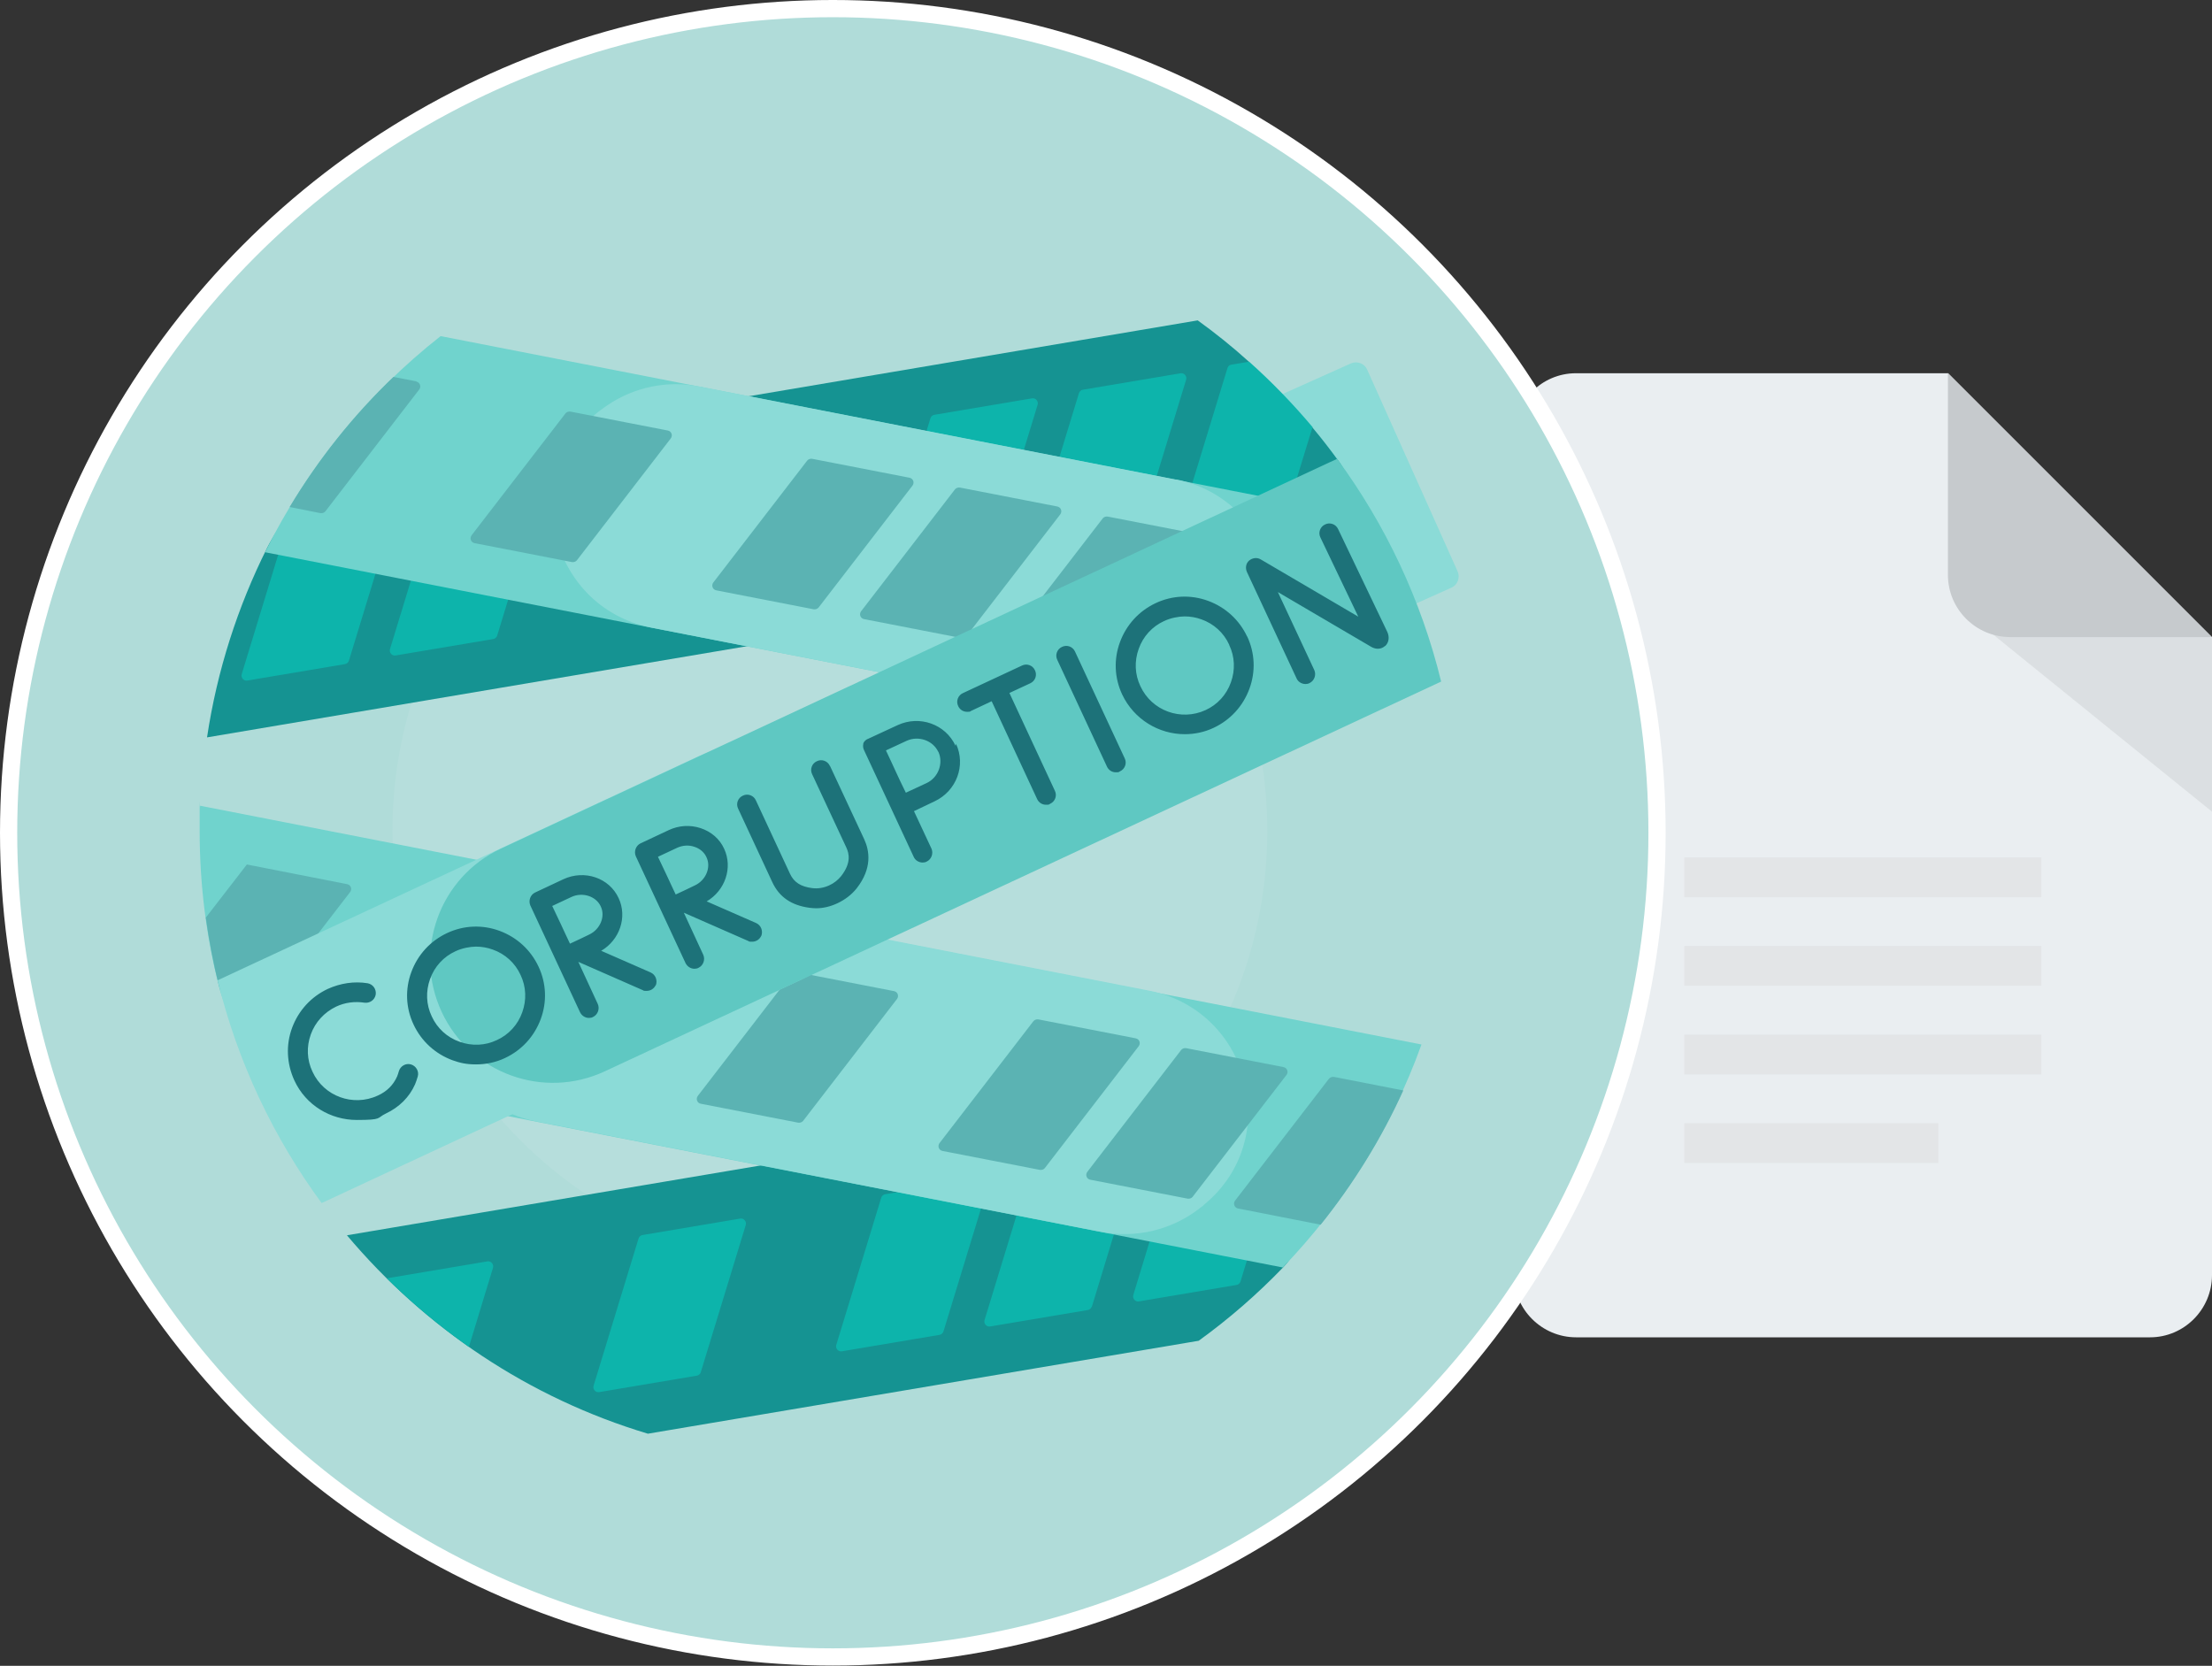
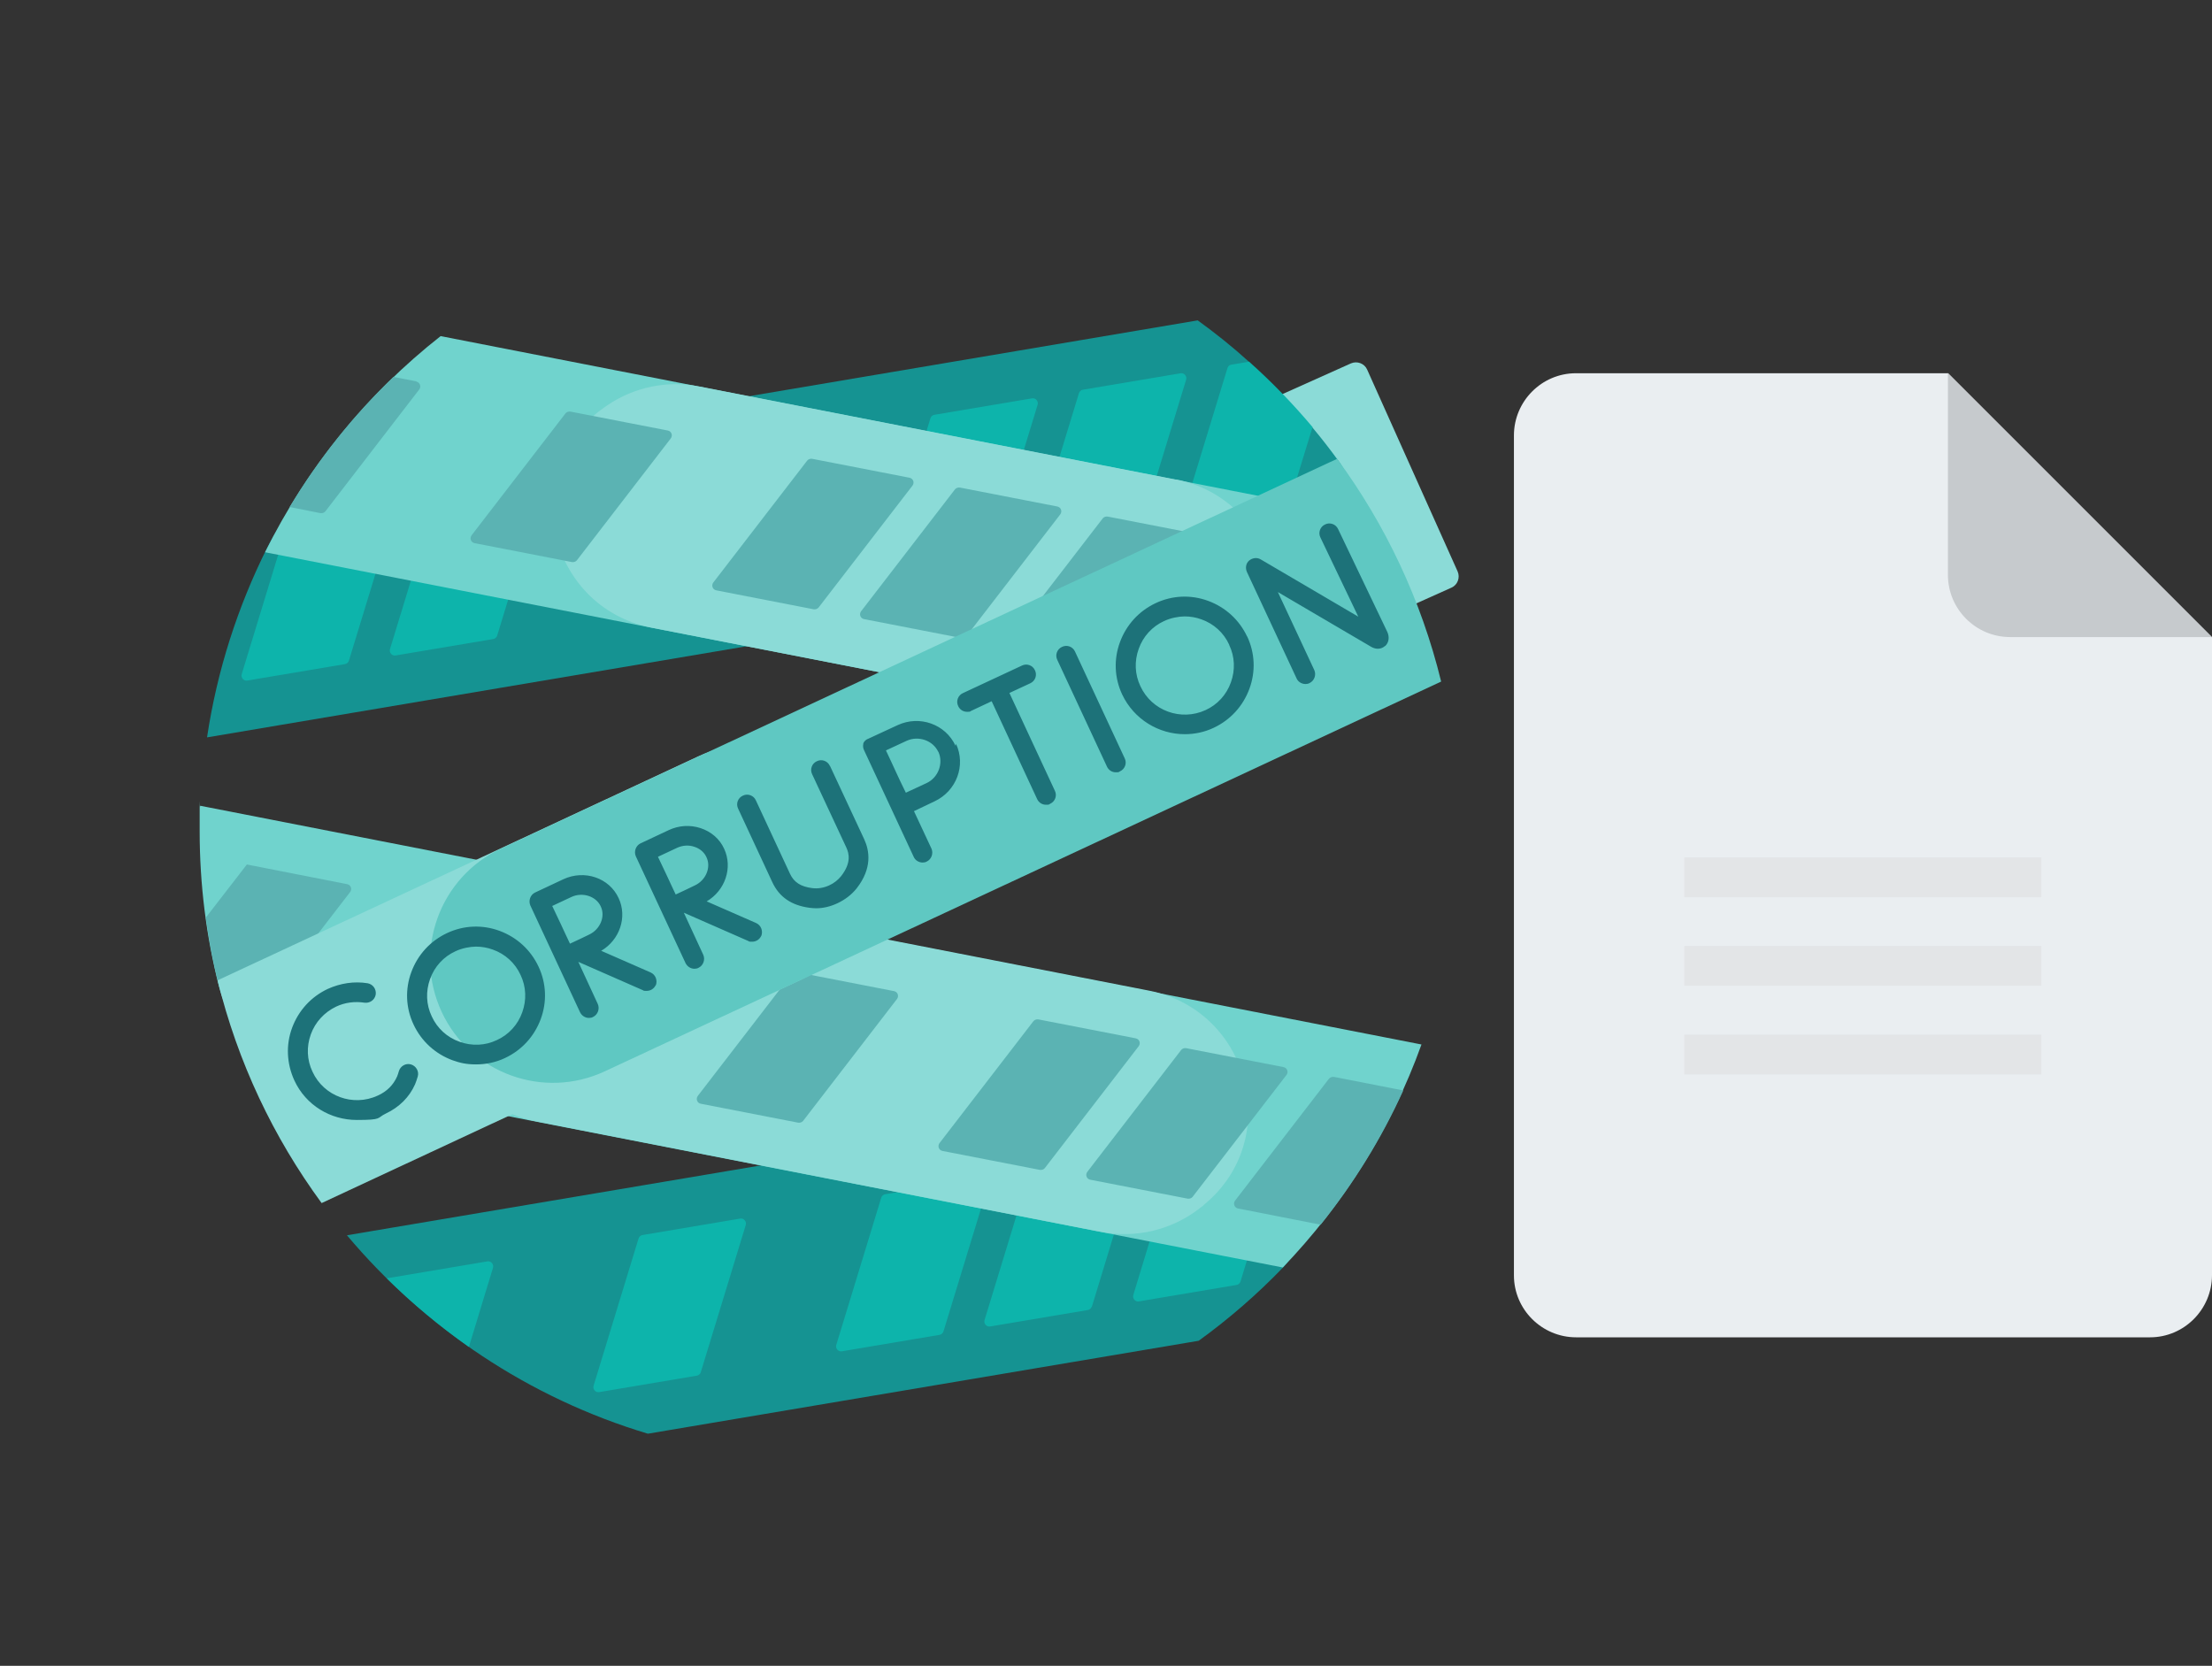
<svg xmlns="http://www.w3.org/2000/svg" id="Layer_1" data-name="Layer 1" version="1.1" viewBox="0 0 899.6 677.5">
  <rect x="0" y="0" width="899.6" height="677.5" fill="#333333" stroke="none" />
  <defs>
    <style>
      .cls-1 {
        fill: #dddfe1;
        opacity: .6;
      }

      .cls-1, .cls-2 {
        isolation: isolate;
      }

      .cls-1, .cls-2, .cls-3, .cls-4, .cls-5, .cls-6, .cls-7, .cls-8, .cls-9, .cls-10, .cls-11, .cls-12, .cls-13 {
        stroke-width: 0px;
      }

      .cls-2 {
        fill: #a2a5a8;
        opacity: .2;
      }

      .cls-3 {
        fill: #5fc8c2;
      }

      .cls-4 {
        fill: #5bb3b3;
      }

      .cls-5 {
        fill: #0db4ab;
      }

      .cls-6 {
        fill: #1d7279;
      }

      .cls-7 {
        fill: #159392;
      }

      .cls-8 {
        fill: #c6cacd;
      }

      .cls-9, .cls-14 {
        fill: #b0dcd9;
      }

      .cls-10 {
        fill: #8bdbd7;
      }

      .cls-11 {
        fill: #b6dedc;
      }

      .cls-12 {
        fill: #70d3cd;
      }

      .cls-13 {
        fill: #eaeef1;
      }

      .cls-14 {
        stroke: #fff;
        stroke-miterlimit: 4;
        stroke-width: 7px;
      }
    </style>
  </defs>
  <g id="Icons">
    <path class="cls-13" d="M899.6,259.1v259.5c0,13.9-11.3,25.3-25.2,25.3h-233.4c-13.9,0-25.3-11.3-25.3-25.2V177.1c0-13.9,11.3-25.3,25.2-25.3h151.3s107.4,107.4,107.4,107.4h0Z" />
    <path class="cls-1" d="M685,348.7h145.2v16.2h-145.2v-16.2Z" />
    <path class="cls-1" d="M685,384.7h145.2v16.2h-145.2v-16.2Z" />
    <path class="cls-1" d="M685,420.8h145.2v16.2h-145.2v-16.2Z" />
-     <path class="cls-1" d="M685,456.8h103.3v16.2h-103.3v-16.2Z" />
-     <path class="cls-2" d="M806.9,255.1l92.8,75.1v-70.6l-52.5-30.5-40.2,26Z" />
    <path class="cls-8" d="M899.6,259.1h-82.1c-13.9,0-25.3-11.3-25.3-25.3v-82.1l107.4,107.4h0Z" />
  </g>
  <g id="Layer_3" data-name="Layer 3">
-     <circle class="cls-14" cx="338.7" cy="338.7" r="335.2" />
-   </g>
+     </g>
  <g>
-     <path class="cls-9" d="M593.3,338c0,30.4-5.3,59.6-15,86.7-1,2.8-9.7,3.6-10.8,6.3-17.3,43.3-43.4,77.5-79.9,105.4-1.7,1.3,1.6,7.7-.1,9-42.2,30.6-94.1,48.6-150.1,48.6s-50.4-3.8-73.8-10.8c-3-.9,2.3-11.8-.6-12.8-41.6-14.2-71.2-29.9-100.1-61.8-2.1-2.4-19.6-3.7-21.7-6.1-3.6-4.2-7-8.6-10.3-13.1-2.5-3.4,1.6-13.3-.7-16.9-26.7-40.4-39.7-81.2-39.7-133.3s-9-8.2-8.8-11.6c.4-9.4,1.3-18.6,2.6-27.7.5-3.7,13.4-11.9,14.1-15.5,11.2-57.6,38.3-98,81-134.8,2.9-2.5-3-10.5,0-12.8,43.5-34.2,98.5-54.7,158.1-54.7s107.7,17.9,149.8,48.4c3.4,2.5.3,11.6,3.6,14.2,40.9,32.7,69.9,71.3,84.6,123,.9,3.2,9.9,6.4,10.7,9.7,4.7,19.5,7.3,39.8,7.3,60.8h0Z" />
-     <path class="cls-11" d="M515.4,338c0,98.2-79.6,177.9-177.9,177.9s-177.9-79.6-177.9-177.9,79.6-177.9,177.9-177.9,177.9,79.6,177.9,177.9Z" />
    <path class="cls-10" d="M556,150.3l36.8,82.1c1.1,2.5,0,5.5-2.5,6.6l-90.1,40.4c-2.5,1.1-5.5,0-6.6-2.5l-36.8-82.1c-1.1-2.5,0-5.5,2.5-6.6l90.1-40.4c2.5-1.1,5.5,0,6.6,2.5Z" />
    <path class="cls-7" d="M159.3,185.7l327.8-55.4c7.2,5.2,14.2,10.8,20.8,16.8,1.2,1.1-.1,5.5,1.1,6.7,6.6,6.2,12.5,12.4,18.4,19.2,1.1,1.3,5.2-.5,6.3.8,3.8,4.5,7.4,9.2,10.9,14,10.2,14.1,2,34-15.1,36.9l-445.3,75.2c4.1-27.3,12.5-53.2,24.4-77,10-19.8,28.9-33.5,50.7-37.2h0ZM482.3,444.8l-341.2,57.6c31.7,37.7,74,66.2,122.4,80.7l224-37.8c12.3-8.9,23.8-18.9,34.3-29.8.7-.8,1.5-1.6,2.2-2.6,23.6-30.8-3.4-74.6-41.7-68.1Z" />
    <path class="cls-5" d="M524.5,204.1c-.2.7-.8,1.3-1.6,1.4l-39.8,6.7c-1.5.2-2.7-1.1-2.2-2.6l18.3-59.9c.2-.7.8-1.3,1.6-1.4l7.2-1.2c9.2,8.2,17.8,17.1,25.8,26.6l-9.3,30.3ZM464.1,214.3l18.3-59.9c.4-1.4-.8-2.8-2.2-2.6l-39.8,6.7c-.7.1-1.4.7-1.6,1.4l-18.3,59.9c-.4,1.4.8,2.8,2.2,2.6l39.8-6.7c.7-.1,1.4-.7,1.6-1.4h0ZM419.8,162l-39.8,6.7c-.7.1-1.4.7-1.6,1.4l-18.3,59.9c-.4,1.4.8,2.8,2.2,2.6l39.8-6.7c.7-.1,1.4-.7,1.6-1.4l18.3-59.9c.4-1.4-.8-2.8-2.2-2.6h0ZM116.6,214.3l-18.3,59.9c-.4,1.4.8,2.8,2.2,2.6l39.8-6.7c.7-.1,1.4-.7,1.6-1.4l18.3-59.9c.4-1.4-.8-2.8-2.2-2.6l-39.8,6.7c-.7.1-1.4.7-1.6,1.4ZM263.6,249.2l39.8-6.7c.7-.1,1.4-.7,1.6-1.4l18.3-59.9c.4-1.4-.8-2.8-2.2-2.6l-39.8,6.7c-.7.1-1.4.7-1.6,1.4l-18.3,59.9c-.4,1.4.8,2.8,2.2,2.6h0ZM218.3,196l-39.8,6.7c-.7.1-1.4.7-1.6,1.4l-18.3,59.9c-.4,1.4.8,2.8,2.2,2.6l39.8-6.7c.7-.1,1.4-.7,1.6-1.4l18.3-59.9c.4-1.4-.8-2.8-2.2-2.6h0ZM479.5,465.6l-18.6,61.1c-.4,1.4.8,2.8,2.2,2.6l39.8-6.7c.7-.1,1.4-.7,1.6-1.4l19.2-63-44.2,7.5ZM444.1,531.3l19.2-63-43,7.3c-.7.1-1.4.7-1.6,1.4l-18.3,59.9c-.4,1.4.8,2.8,2.2,2.6l39.8-6.7c.7-.1,1.4-.7,1.6-1.4ZM399.8,479l-39.8,6.7c-.7.1-1.4.7-1.6,1.4l-18.3,59.9c-.4,1.4.8,2.8,2.2,2.6l39.8-6.7c.7-.1,1.4-.7,1.6-1.4l18.3-59.9c.4-1.4-.8-2.8-2.2-2.6ZM190.7,547.8l9.8-32.2c.4-1.4-.8-2.8-2.2-2.6l-41,6.9c10.3,10.2,21.5,19.5,33.4,27.9ZM243.6,566.2l39.8-6.7c.7-.1,1.4-.7,1.6-1.4l18.3-59.9c.4-1.4-.8-2.8-2.2-2.6l-39.8,6.7c-.7.1-1.4.7-1.6,1.4l-18.3,59.9c-.4,1.4.8,2.8,2.2,2.6Z" />
    <path class="cls-12" d="M521.7,515.5l-392.7-76.7c-19.5-3.8-35.1-18.6-40-37.8-5.1-20.1-7.8-41.2-7.8-62.9s0-6.9.2-10.4l496.7,97.1c-12.3,34.3-31.8,65.1-56.5,90.8h0ZM514.2,304l19.2-98.1-354.2-69.2c-29.9,23.5-54.4,53.5-71.4,87.9l406.5,79.4Z" />
    <path class="cls-10" d="M489.5,490.2c-.4.3-.8.6-1.2.9-11.4,9.1-26.3,12.7-40.6,9.9l-229.6-44.9c-14.3-2.8-26.7-11.6-33.8-24.3-.2-.4-.5-.9-.7-1.3-20.4-36.9,12-80.7,53.3-72.6l230.4,45c41.2,8.1,54.8,60.7,22.2,87.2h0ZM478.5,195.1l-194-37.9c-13.1-2.6-26.6.2-37.6,7.7-.3.2-.7.5-1,.7-36.1,25-23.9,81.3,19.2,89.7l194.4,38c29.4,5.7,57-15.9,58.7-45.8,0-.5,0-1,0-1.5,1.3-24.5-15.7-46.2-39.8-51Z" />
    <path class="cls-4" d="M142.4,362.8l-38.2,49.6c-.5.6-1.2.9-2,.7-6.4-1.3-11.6-6.1-13.2-12.5-2.3-8.9-4-18.1-5.3-27.4l16.7-21.6,40.8,8c1.5.3,2.1,2,1.2,3.2h0ZM291.3,240.1l39.6,7.7c.7.1,1.5-.1,2-.7l38.2-49.6c.9-1.2.3-2.9-1.2-3.2l-39.6-7.7c-.7-.1-1.5.1-2,.7l-38.2,49.6c-.9,1.2-.3,2.9,1.2,3.2h0ZM351.4,251.8l39.6,7.7c.7.1,1.5-.1,2-.7l38.2-49.6c.9-1.2.3-2.9-1.2-3.2l-39.6-7.7c-.7-.1-1.5.1-2,.7l-38.2,49.6c-.9,1.2-.3,2.9,1.2,3.2h0ZM169.3,155.1l-9.3-1.8c-16.3,15.6-30.5,33.4-42.2,52.9l12.5,2.5c.7.1,1.5-.1,2-.7l38.2-49.6c.9-1.2.3-2.9-1.2-3.2ZM411.5,263.6l39.6,7.7c.7.1,1.5-.1,2-.7l38.2-49.6c.9-1.2.3-2.9-1.2-3.2l-39.6-7.7c-.7-.1-1.5.1-2,.7l-38.2,49.6c-.9,1.2-.3,2.9,1.2,3.2ZM522,434l-39.6-7.7c-.7-.1-1.5.1-2,.7l-38.2,49.6c-.9,1.2-.3,2.9,1.2,3.2l39.6,7.7c.7.1,1.5-.1,2-.7l38.2-49.6c.9-1.2.3-2.9-1.2-3.2h0ZM542.5,438c-.7-.1-1.5.1-2,.7l-38.2,49.6c-.9,1.2-.3,2.9,1.2,3.2l33.6,6.6c13.3-16.6,24.7-34.9,33.6-54.6l-28.1-5.5ZM461.9,422.3l-39.6-7.7c-.7-.1-1.5.1-2,.7l-38.2,49.6c-.9,1.2-.3,2.9,1.2,3.2l39.6,7.7c.7.1,1.5-.1,2-.7l38.2-49.6c.9-1.2.3-2.9-1.2-3.2h0ZM363.6,403.1l-39.6-7.7c-.7-.1-1.5.1-2,.7l-38.2,49.6c-.9,1.2-.3,2.9,1.2,3.2l39.6,7.7c.7.1,1.5-.1,2-.7l38.2-49.6c.9-1.2.3-2.9-1.2-3.2h0ZM271.6,175.1l-39.6-7.7c-.7-.1-1.5.1-2,.7l-38.2,49.6c-.9,1.2-.3,2.9,1.2,3.2l39.6,7.7c.7.1,1.5-.1,2-.7l38.2-49.6c.9-1.2.3-2.9-1.2-3.2Z" />
    <path class="cls-10" d="M326.3,398.2l-195.5,91.1c-19.6-26.7-34.2-57.4-42.3-90.6l195.5-91.1c25-11.7,54.8-.8,66.4,24.2,11.7,25,.8,54.8-24.2,66.4h0Z" />
    <path class="cls-3" d="M586.1,277.2l-340.1,158.5c-25,11.7-54.8.8-66.4-24.2s-.8-54.8,24.2-66.4l340-158.5c19.6,26.7,34.2,57.4,42.3,90.6h0Z" />
    <path class="cls-6" d="M563.3,262.7c-1.5,1.4-3.7,1.5-5.6.4l-38-22.3,14.8,31.7c.9,2,0,4.4-1.9,5.3-.5.3-1.1.4-1.7.4-1.5,0-3-.9-3.6-2.3l-20.2-43.3c-.7-1.6-.4-3.5.9-4.6s3.2-1.4,4.7-.5l39.7,23.3-15.4-32.2c-1-2-.1-4.4,1.9-5.3,2-1,4.4-.1,5.3,1.9l20,41.8c1,2.2.6,4.4-.9,5.8h0ZM437.2,265c-.9-2-3.3-2.9-5.3-1.9-2,.9-2.9,3.3-1.9,5.3l20.2,43.4c.7,1.5,2.1,2.3,3.6,2.3s1.1-.1,1.7-.4c2-.9,2.9-3.3,1.9-5.3l-20.2-43.4ZM167.1,432.9c-2.1-.6-4.3.7-4.9,2.8-.2.7-.4,1.4-.7,2.1-1.5,3.4-4.1,6.1-7.9,7.8-10,4.6-21.9.3-26.5-9.7-2.3-4.8-2.5-10.2-.7-15.2s5.5-9,10.3-11.3c3.6-1.7,7.6-2.2,11.5-1.6,2.2.3,4.2-1.1,4.6-3.3.3-2.2-1.1-4.2-3.3-4.6-5.5-.9-11.1,0-16.2,2.3-6.8,3.2-11.9,8.8-14.5,15.8s-2.2,14.6.9,21.4c4.7,10.2,14.8,16.1,25.4,16.1s8-.8,11.8-2.6c5.5-2.6,9.6-6.7,11.9-11.9.4-1,.8-2.1,1.1-3.2.6-2.1-.7-4.3-2.8-4.9ZM337.5,311.5c-.9-2-3.3-2.9-5.3-1.9-2,.9-2.9,3.3-1.9,5.3l13.9,29.8c1.1,2.4,2.1,6.2-2.1,11.6-1.3,1.6-2.9,2.9-4.9,3.8-2.2,1-4.5,1.4-6.9,1.1-4.7-.6-7.4-2.4-9-5.8l-13.9-29.9c-.9-2-3.3-2.9-5.3-1.9-2,.9-2.9,3.3-1.9,5.3l13.9,29.9c2.8,6,7.7,9.4,15.1,10.4.9.1,1.8.2,2.7.2,2.9,0,5.8-.7,8.6-2,3.2-1.5,5.8-3.5,7.9-6.1,6.4-8.2,5.2-15.3,3.1-19.9l-13.9-29.8ZM410.6,281.8l8.4-3.9c2-.9,2.9-3.3,1.9-5.3-.9-2-3.3-2.9-5.3-1.9l-24,11.2c-2,.9-2.9,3.3-1.9,5.3.7,1.5,2.1,2.3,3.6,2.3s1.1-.1,1.7-.4l8.3-3.9,18.5,39.8c.7,1.5,2.1,2.3,3.6,2.3s1.1-.1,1.7-.4c2-.9,2.9-3.3,1.9-5.3l-18.5-39.8ZM266.7,400.6c-.7,1.5-2.1,2.4-3.7,2.4s-1.1-.1-1.6-.3l-26.2-11.5,7.9,17.1c.9,2,0,4.4-1.9,5.3-.5.3-1.1.4-1.7.4-1.5,0-2.9-.9-3.6-2.3l-20.2-43.4c-.9-2,0-4.4,1.9-5.3,0,0,0,0,0,0l11.5-5.4c8.6-4,18.7-.6,22.5,7.7h0c3.6,7.7.4,17-7.1,21.4l20.1,8.8c2,.9,2.9,3.2,2.1,5.3h0ZM224.6,368.5c1.3,2.7,2.9,6.2,3.6,7.6.8,1.8,2.4,5.1,3.6,7.7,2.6-1.2,6-2.8,7.8-3.7,4.5-2.1,6.7-7.4,4.7-11.5-1.9-4.1-7.4-5.9-11.9-3.8l-7.9,3.7ZM309.6,380.6c-.7,1.5-2.1,2.4-3.7,2.4s-1.1-.1-1.6-.3l-26.2-11.5,7.9,17.1c.9,2,0,4.4-1.9,5.3-.5.3-1.1.4-1.7.4-1.5,0-2.9-.9-3.6-2.3l-20.2-43.4c-.9-2,0-4.4,1.9-5.3,0,0,0,0,0,0l11.5-5.4c4.1-1.9,8.6-2.2,12.9-.8,4.3,1.4,7.8,4.4,9.6,8.4,3.6,7.7.4,17-7.1,21.4l20.1,8.8c2,.9,2.9,3.2,2.1,5.3h0ZM267.6,348.5c1.3,2.7,2.9,6.2,3.6,7.6.8,1.8,2.4,5.1,3.6,7.7,2.6-1.2,6-2.8,7.8-3.7,4.5-2.1,6.7-7.4,4.7-11.5-.9-2-2.7-3.5-4.9-4.2-2.3-.8-4.8-.6-7,.4l-7.9,3.7ZM388.8,302.5c4.1,8.8.2,19.2-8.7,23.4-1.9.9-5.7,2.7-8.4,4l7.1,15.2c.9,2,0,4.4-1.9,5.3-.5.3-1.1.4-1.7.4-1.5,0-3-.9-3.6-2.3l-20.2-43.4c-.4-.8-.5-1.7-.3-2.6,0,0,0,0,0,0,0,0,0,0,0,0,0,0,0,0,0,0,0,0,0,0,0,0,0,0,0,0,0,0,0,0,0,0,0,0,0,0,0,0,0,0,0,0,0,0,0,0,0,0,0,0,0,0,0,0,0,0,0,0,0,0,0,0,0,0,0,0,0,0,0,0,0,0,0-.1,0-.2,0,0,0,0,0,0,0,0,0,0,0,0,0,0,0,0,0,0,0,0,0,0,0,0,.3-.7.9-1.3,1.6-1.7,0,0,0,0,0,0,0,0,0,0,0,0,0,0,.2,0,.3-.1l12.1-5.6c8.9-4.1,19.4-.4,23.5,8.4t0,0h0ZM381.6,305.8c-2.2-4.7-8.1-6.7-12.9-4.5l-8.4,3.9c1.4,3,3.3,7,4,8.6.9,2,2.7,5.8,4.1,8.6,2.8-1.3,6.5-3,8.4-3.9,4.8-2.2,7-8.1,4.8-12.8h0ZM219,393.1c3.2,6.8,3.5,14.4.9,21.4-2.6,7-7.7,12.6-14.5,15.8-3.8,1.8-7.8,2.6-11.8,2.6s-6.5-.6-9.6-1.7c-7-2.6-12.6-7.7-15.8-14.5-3.2-6.8-3.5-14.4-.9-21.4s7.7-12.6,14.5-15.8c6.8-3.2,14.4-3.5,21.4-.9,7,2.6,12.6,7.7,15.8,14.5h0ZM211.7,396.5c-2.2-4.8-6.2-8.5-11.3-10.3-2.2-.8-4.5-1.2-6.8-1.2s-5.7.6-8.4,1.9c-4.8,2.2-8.5,6.2-10.3,11.3-1.8,5-1.6,10.4.7,15.2,2.2,4.8,6.2,8.5,11.3,10.3,5,1.8,10.4,1.6,15.2-.7,4.8-2.2,8.5-6.2,10.3-11.3,1.8-5,1.6-10.4-.7-15.2h0ZM507.2,258.8c3.2,6.8,3.5,14.4.9,21.4-2.6,7-7.7,12.6-14.5,15.8-3.8,1.8-7.8,2.6-11.8,2.6-10.5,0-20.6-6-25.4-16.1-3.2-6.8-3.5-14.4-.9-21.4s7.7-12.6,14.5-15.8,14.4-3.5,21.4-.9c7,2.6,12.6,7.7,15.8,14.5ZM499.9,262.2c-2.2-4.8-6.2-8.5-11.3-10.3-2.2-.8-4.5-1.2-6.8-1.2s-5.7.6-8.4,1.9c-4.8,2.2-8.5,6.2-10.3,11.3-1.8,5-1.6,10.4.7,15.2,4.6,10,16.5,14.3,26.5,9.7,4.8-2.2,8.5-6.2,10.3-11.3,1.8-5,1.6-10.4-.7-15.2Z" />
  </g>
</svg>